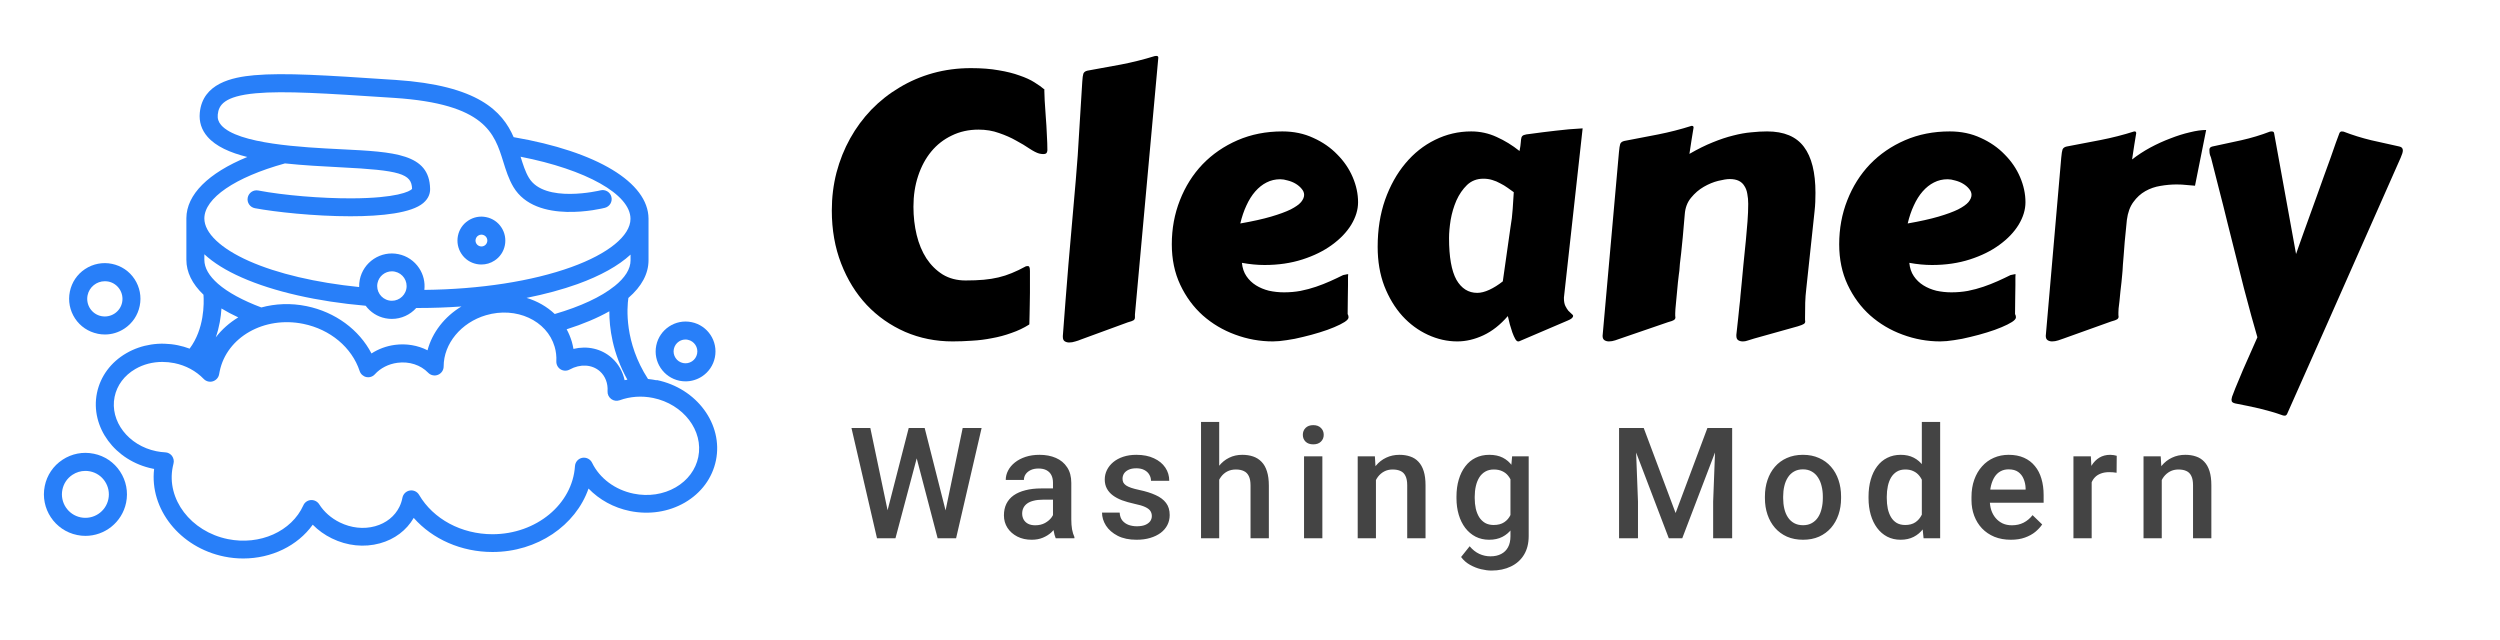
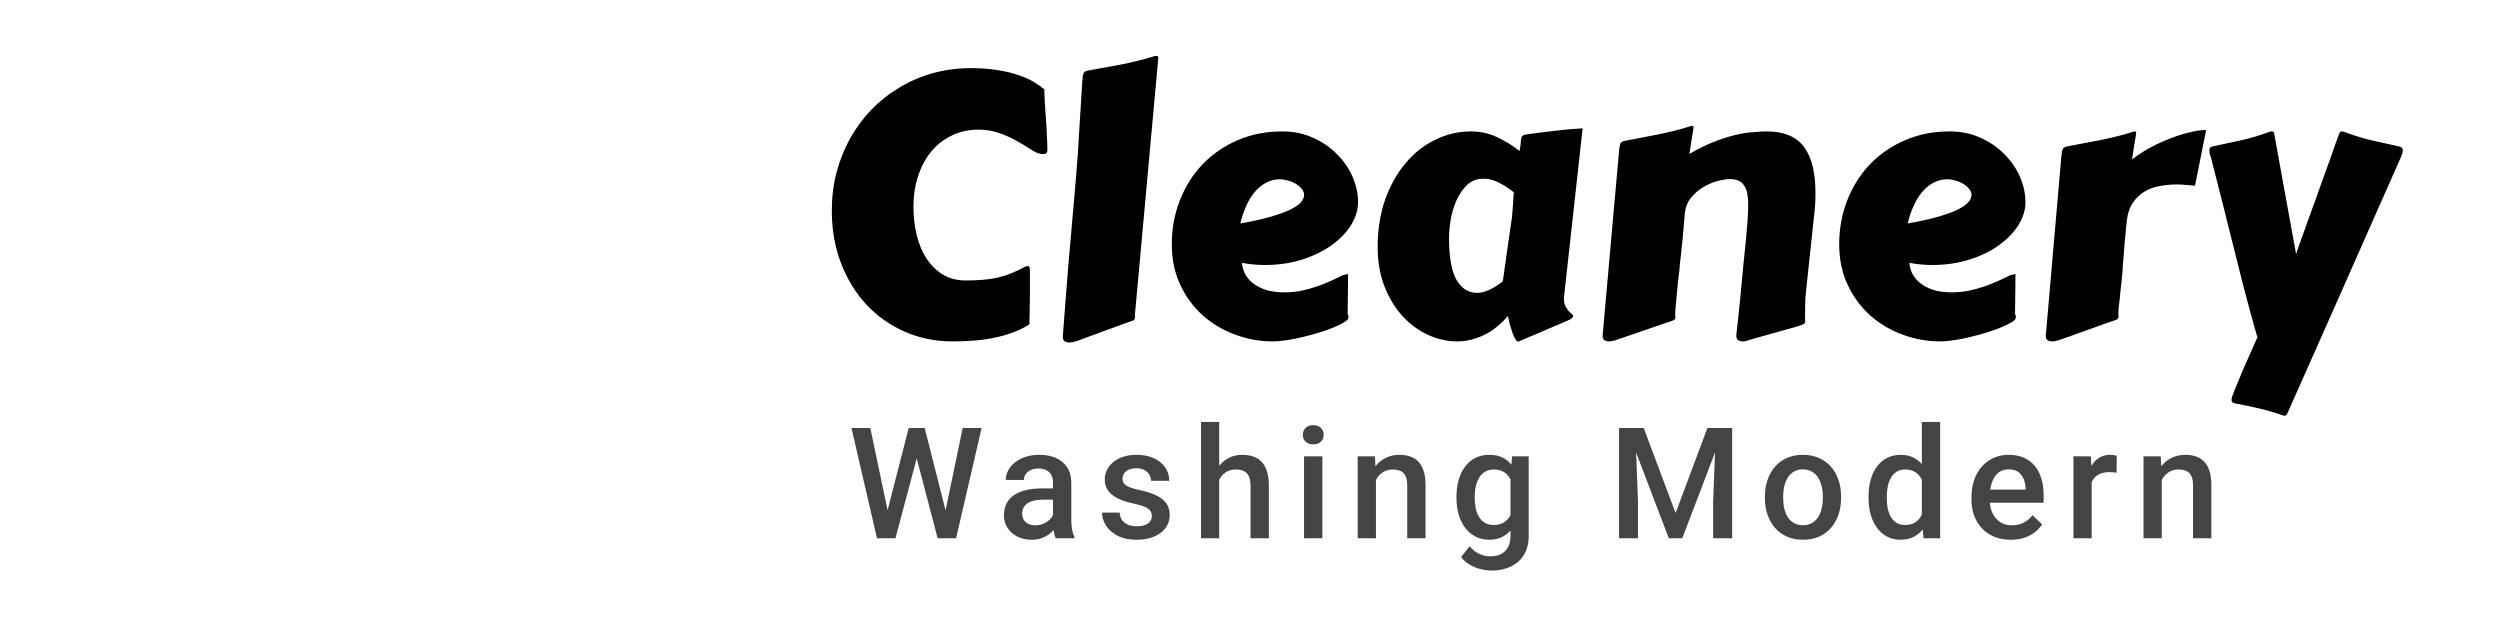
<svg xmlns="http://www.w3.org/2000/svg" width="258" height="66" viewBox="0 0 258 66" fill="none">
  <g clip-path="url(#clip0_36_653)">
    <path d="M91.513 52.991L93.779 44.171H94.966L94.833 46.444L92.412 55.546H91.177L91.513 52.991ZM89.818 44.171L91.654 52.921L91.818 55.546H90.505L87.872 44.171H89.818ZM97.537 52.898L99.349 44.171H101.302L98.669 55.546H97.357L97.537 52.898ZM95.427 44.171L97.669 53.015L97.997 55.546H96.763L94.38 46.444L94.255 44.171H95.427ZM108.668 53.851V49.819C108.668 49.517 108.613 49.257 108.504 49.038C108.394 48.819 108.228 48.65 108.004 48.53C107.785 48.41 107.509 48.351 107.176 48.351C106.868 48.351 106.603 48.403 106.379 48.507C106.155 48.611 105.98 48.752 105.855 48.929C105.73 49.106 105.668 49.306 105.668 49.53H103.793C103.793 49.197 103.873 48.874 104.035 48.562C104.196 48.249 104.431 47.97 104.738 47.726C105.045 47.481 105.413 47.288 105.84 47.148C106.267 47.007 106.746 46.937 107.277 46.937C107.913 46.937 108.475 47.043 108.965 47.257C109.459 47.47 109.847 47.793 110.129 48.226C110.415 48.653 110.558 49.189 110.558 49.835V53.593C110.558 53.978 110.584 54.325 110.636 54.632C110.694 54.934 110.775 55.197 110.879 55.421V55.546H108.949C108.86 55.343 108.79 55.085 108.738 54.773C108.691 54.455 108.668 54.148 108.668 53.851ZM108.941 50.405L108.957 51.569H107.605C107.256 51.569 106.949 51.603 106.683 51.671C106.418 51.733 106.196 51.827 106.019 51.952C105.842 52.077 105.709 52.228 105.621 52.405C105.532 52.582 105.488 52.783 105.488 53.007C105.488 53.231 105.54 53.437 105.644 53.624C105.748 53.806 105.9 53.95 106.097 54.054C106.301 54.158 106.545 54.21 106.832 54.21C107.217 54.21 107.553 54.132 107.84 53.976C108.131 53.814 108.36 53.619 108.527 53.39C108.694 53.155 108.782 52.934 108.793 52.726L109.402 53.562C109.34 53.775 109.233 54.004 109.082 54.249C108.931 54.494 108.733 54.728 108.488 54.952C108.248 55.171 107.959 55.351 107.621 55.491C107.288 55.632 106.902 55.702 106.465 55.702C105.913 55.702 105.42 55.593 104.988 55.374C104.556 55.15 104.217 54.851 103.972 54.476C103.728 54.095 103.605 53.666 103.605 53.187C103.605 52.739 103.689 52.343 103.855 51.999C104.027 51.65 104.277 51.358 104.605 51.124C104.939 50.89 105.345 50.713 105.824 50.593C106.303 50.468 106.85 50.405 107.465 50.405H108.941ZM118.869 53.257C118.869 53.069 118.822 52.9 118.729 52.749C118.635 52.593 118.455 52.452 118.19 52.327C117.929 52.202 117.544 52.088 117.033 51.983C116.585 51.884 116.174 51.767 115.799 51.632C115.429 51.491 115.111 51.322 114.846 51.124C114.58 50.926 114.375 50.692 114.229 50.421C114.083 50.15 114.01 49.838 114.01 49.483C114.01 49.14 114.085 48.814 114.236 48.507C114.388 48.2 114.604 47.929 114.885 47.694C115.166 47.46 115.507 47.275 115.908 47.14C116.315 47.004 116.768 46.937 117.268 46.937C117.976 46.937 118.583 47.056 119.088 47.296C119.598 47.53 119.989 47.851 120.26 48.257C120.531 48.658 120.666 49.111 120.666 49.616H118.783C118.783 49.392 118.726 49.184 118.611 48.991C118.502 48.793 118.335 48.634 118.111 48.515C117.888 48.39 117.606 48.327 117.268 48.327C116.945 48.327 116.677 48.379 116.463 48.483C116.255 48.582 116.098 48.713 115.994 48.874C115.895 49.035 115.846 49.213 115.846 49.405C115.846 49.546 115.872 49.673 115.924 49.788C115.981 49.898 116.075 49.999 116.205 50.093C116.335 50.181 116.513 50.265 116.736 50.343C116.966 50.421 117.252 50.496 117.596 50.569C118.242 50.705 118.796 50.879 119.26 51.093C119.729 51.301 120.088 51.572 120.338 51.905C120.588 52.233 120.713 52.65 120.713 53.155C120.713 53.53 120.632 53.874 120.471 54.187C120.315 54.494 120.085 54.762 119.783 54.991C119.481 55.215 119.119 55.39 118.697 55.515C118.281 55.64 117.812 55.702 117.291 55.702C116.526 55.702 115.877 55.567 115.346 55.296C114.815 55.02 114.411 54.668 114.135 54.241C113.864 53.809 113.729 53.361 113.729 52.898H115.549C115.57 53.246 115.666 53.525 115.838 53.733C116.015 53.937 116.234 54.085 116.494 54.179C116.76 54.267 117.033 54.312 117.315 54.312C117.653 54.312 117.937 54.267 118.166 54.179C118.395 54.085 118.57 53.96 118.69 53.804C118.809 53.642 118.869 53.46 118.869 53.257ZM125.821 43.546V55.546H123.946V43.546H125.821ZM125.493 51.007L124.883 50.999C124.889 50.416 124.969 49.877 125.126 49.382C125.287 48.887 125.511 48.457 125.797 48.093C126.089 47.723 126.438 47.439 126.844 47.241C127.251 47.038 127.701 46.937 128.196 46.937C128.613 46.937 128.988 46.994 129.321 47.108C129.659 47.223 129.951 47.408 130.196 47.663C130.441 47.913 130.626 48.241 130.751 48.648C130.881 49.048 130.946 49.538 130.946 50.116V55.546H129.055V50.101C129.055 49.694 128.995 49.371 128.876 49.132C128.761 48.892 128.592 48.72 128.368 48.616C128.144 48.507 127.87 48.452 127.547 48.452C127.209 48.452 126.909 48.52 126.649 48.655C126.394 48.791 126.18 48.976 126.008 49.21C125.836 49.444 125.706 49.715 125.618 50.023C125.534 50.33 125.493 50.658 125.493 51.007ZM136.468 47.093V55.546H134.577V47.093H136.468ZM134.452 44.874C134.452 44.588 134.546 44.351 134.733 44.163C134.926 43.97 135.192 43.874 135.53 43.874C135.864 43.874 136.127 43.97 136.319 44.163C136.512 44.351 136.608 44.588 136.608 44.874C136.608 45.155 136.512 45.39 136.319 45.577C136.127 45.765 135.864 45.858 135.53 45.858C135.192 45.858 134.926 45.765 134.733 45.577C134.546 45.39 134.452 45.155 134.452 44.874ZM141.997 48.898V55.546H140.115V47.093H141.888L141.997 48.898ZM141.661 51.007L141.052 50.999C141.057 50.4 141.141 49.851 141.302 49.351C141.469 48.851 141.698 48.421 141.99 48.062C142.286 47.702 142.641 47.426 143.052 47.233C143.464 47.035 143.922 46.937 144.427 46.937C144.833 46.937 145.201 46.994 145.529 47.108C145.862 47.218 146.146 47.398 146.38 47.648C146.62 47.898 146.802 48.223 146.927 48.624C147.052 49.02 147.115 49.507 147.115 50.085V55.546H145.224V50.077C145.224 49.671 145.164 49.351 145.044 49.116C144.93 48.877 144.76 48.707 144.536 48.608C144.318 48.504 144.044 48.452 143.716 48.452C143.393 48.452 143.104 48.52 142.849 48.655C142.594 48.791 142.378 48.976 142.201 49.21C142.029 49.444 141.896 49.715 141.802 50.023C141.708 50.33 141.661 50.658 141.661 51.007ZM156.051 47.093H157.761V55.312C157.761 56.072 157.6 56.718 157.277 57.249C156.954 57.78 156.504 58.184 155.926 58.46C155.347 58.741 154.678 58.882 153.918 58.882C153.595 58.882 153.235 58.835 152.84 58.741C152.449 58.648 152.069 58.496 151.699 58.288C151.334 58.085 151.03 57.817 150.785 57.483L151.668 56.374C151.97 56.733 152.303 56.996 152.668 57.163C153.032 57.33 153.415 57.413 153.816 57.413C154.248 57.413 154.616 57.332 154.918 57.171C155.225 57.015 155.462 56.783 155.629 56.476C155.795 56.168 155.879 55.793 155.879 55.351V49.007L156.051 47.093ZM150.308 51.413V51.249C150.308 50.608 150.386 50.025 150.543 49.499C150.699 48.968 150.923 48.512 151.215 48.132C151.506 47.746 151.86 47.452 152.277 47.249C152.694 47.041 153.165 46.937 153.691 46.937C154.238 46.937 154.704 47.035 155.09 47.233C155.48 47.431 155.806 47.715 156.066 48.085C156.327 48.45 156.53 48.887 156.676 49.398C156.827 49.903 156.939 50.465 157.011 51.085V51.608C156.944 52.213 156.829 52.765 156.668 53.265C156.506 53.765 156.293 54.197 156.027 54.562C155.761 54.926 155.433 55.207 155.043 55.405C154.657 55.603 154.202 55.702 153.676 55.702C153.16 55.702 152.694 55.595 152.277 55.382C151.866 55.168 151.511 54.869 151.215 54.483C150.923 54.098 150.699 53.645 150.543 53.124C150.386 52.598 150.308 52.028 150.308 51.413ZM152.191 51.249V51.413C152.191 51.798 152.228 52.158 152.301 52.491C152.379 52.825 152.496 53.119 152.652 53.374C152.814 53.624 153.017 53.822 153.261 53.968C153.511 54.108 153.806 54.179 154.144 54.179C154.587 54.179 154.949 54.085 155.23 53.898C155.517 53.71 155.735 53.457 155.886 53.14C156.043 52.817 156.152 52.457 156.215 52.062V50.648C156.183 50.34 156.118 50.054 156.019 49.788C155.926 49.523 155.798 49.291 155.636 49.093C155.475 48.89 155.272 48.733 155.027 48.624C154.782 48.509 154.493 48.452 154.16 48.452C153.821 48.452 153.527 48.525 153.277 48.671C153.027 48.817 152.821 49.017 152.66 49.273C152.504 49.528 152.386 49.825 152.308 50.163C152.23 50.502 152.191 50.864 152.191 51.249ZM167.883 44.171H169.633L172.922 52.944L176.204 44.171H177.954L173.61 55.546H172.219L167.883 44.171ZM167.087 44.171H168.751L169.04 51.765V55.546H167.087V44.171ZM177.087 44.171H178.758V55.546H176.797V51.765L177.087 44.171ZM182.14 51.413V51.233C182.14 50.624 182.228 50.059 182.405 49.538C182.582 49.012 182.838 48.556 183.171 48.171C183.509 47.78 183.921 47.478 184.405 47.265C184.895 47.046 185.447 46.937 186.062 46.937C186.681 46.937 187.233 47.046 187.718 47.265C188.207 47.478 188.621 47.78 188.96 48.171C189.298 48.556 189.556 49.012 189.733 49.538C189.91 50.059 189.999 50.624 189.999 51.233V51.413C189.999 52.023 189.91 52.588 189.733 53.108C189.556 53.629 189.298 54.085 188.96 54.476C188.621 54.861 188.21 55.163 187.726 55.382C187.241 55.595 186.692 55.702 186.077 55.702C185.457 55.702 184.903 55.595 184.413 55.382C183.929 55.163 183.517 54.861 183.179 54.476C182.84 54.085 182.582 53.629 182.405 53.108C182.228 52.588 182.14 52.023 182.14 51.413ZM184.022 51.233V51.413C184.022 51.793 184.062 52.153 184.14 52.491C184.218 52.83 184.34 53.127 184.507 53.382C184.673 53.637 184.887 53.838 185.147 53.983C185.408 54.129 185.718 54.202 186.077 54.202C186.426 54.202 186.728 54.129 186.983 53.983C187.244 53.838 187.457 53.637 187.624 53.382C187.791 53.127 187.913 52.83 187.991 52.491C188.075 52.153 188.116 51.793 188.116 51.413V51.233C188.116 50.858 188.075 50.504 187.991 50.171C187.913 49.832 187.788 49.533 187.616 49.273C187.45 49.012 187.236 48.809 186.976 48.663C186.72 48.512 186.416 48.437 186.062 48.437C185.707 48.437 185.4 48.512 185.14 48.663C184.884 48.809 184.673 49.012 184.507 49.273C184.34 49.533 184.218 49.832 184.14 50.171C184.062 50.504 184.022 50.858 184.022 51.233ZM198.333 53.796V43.546H200.224V55.546H198.513L198.333 53.796ZM192.833 51.413V51.249C192.833 50.608 192.909 50.025 193.06 49.499C193.211 48.968 193.43 48.512 193.716 48.132C194.003 47.746 194.352 47.452 194.763 47.249C195.175 47.041 195.638 46.937 196.154 46.937C196.664 46.937 197.112 47.035 197.497 47.233C197.883 47.431 198.211 47.715 198.482 48.085C198.753 48.45 198.969 48.887 199.13 49.398C199.292 49.903 199.406 50.465 199.474 51.085V51.608C199.406 52.213 199.292 52.765 199.13 53.265C198.969 53.765 198.753 54.197 198.482 54.562C198.211 54.926 197.88 55.207 197.49 55.405C197.104 55.603 196.654 55.702 196.138 55.702C195.628 55.702 195.167 55.595 194.755 55.382C194.349 55.168 194.003 54.869 193.716 54.483C193.43 54.098 193.211 53.645 193.06 53.124C192.909 52.598 192.833 52.028 192.833 51.413ZM194.716 51.249V51.413C194.716 51.798 194.75 52.158 194.818 52.491C194.891 52.825 195.003 53.119 195.154 53.374C195.305 53.624 195.5 53.822 195.74 53.968C195.984 54.108 196.276 54.179 196.615 54.179C197.042 54.179 197.393 54.085 197.669 53.898C197.945 53.71 198.161 53.457 198.318 53.14C198.479 52.817 198.589 52.457 198.646 52.062V50.648C198.615 50.34 198.55 50.054 198.451 49.788C198.357 49.523 198.229 49.291 198.068 49.093C197.906 48.89 197.706 48.733 197.466 48.624C197.232 48.509 196.953 48.452 196.63 48.452C196.286 48.452 195.995 48.525 195.755 48.671C195.516 48.817 195.318 49.017 195.161 49.273C195.01 49.528 194.898 49.825 194.826 50.163C194.753 50.502 194.716 50.864 194.716 51.249ZM207.519 55.702C206.894 55.702 206.329 55.601 205.824 55.398C205.324 55.189 204.897 54.9 204.543 54.53C204.194 54.16 203.926 53.726 203.738 53.226C203.551 52.726 203.457 52.187 203.457 51.608V51.296C203.457 50.634 203.553 50.035 203.746 49.499C203.939 48.963 204.207 48.504 204.551 48.124C204.894 47.739 205.301 47.444 205.769 47.241C206.238 47.038 206.746 46.937 207.293 46.937C207.897 46.937 208.426 47.038 208.879 47.241C209.332 47.444 209.707 47.731 210.004 48.101C210.306 48.465 210.53 48.9 210.676 49.405C210.827 49.91 210.902 50.468 210.902 51.077V51.882H204.371V50.53H209.043V50.382C209.032 50.043 208.965 49.726 208.84 49.429C208.72 49.132 208.535 48.892 208.285 48.71C208.035 48.528 207.702 48.437 207.285 48.437C206.972 48.437 206.694 48.504 206.449 48.64C206.209 48.77 206.009 48.96 205.847 49.21C205.686 49.46 205.561 49.762 205.472 50.116C205.389 50.465 205.347 50.858 205.347 51.296V51.608C205.347 51.978 205.397 52.322 205.496 52.64C205.6 52.952 205.751 53.226 205.949 53.46C206.147 53.694 206.386 53.879 206.668 54.015C206.949 54.145 207.269 54.21 207.629 54.21C208.082 54.21 208.485 54.119 208.84 53.937C209.194 53.754 209.501 53.496 209.761 53.163L210.754 54.124C210.571 54.39 210.334 54.645 210.043 54.89C209.751 55.129 209.394 55.325 208.972 55.476C208.556 55.627 208.071 55.702 207.519 55.702ZM215.861 48.702V55.546H213.979V47.093H215.776L215.861 48.702ZM218.447 47.038L218.432 48.788C218.317 48.767 218.192 48.752 218.057 48.741C217.927 48.731 217.796 48.726 217.666 48.726C217.343 48.726 217.059 48.773 216.815 48.866C216.57 48.955 216.364 49.085 216.197 49.257C216.036 49.423 215.911 49.627 215.822 49.866C215.734 50.106 215.682 50.374 215.666 50.671L215.236 50.702C215.236 50.171 215.289 49.679 215.393 49.226C215.497 48.773 215.653 48.374 215.861 48.03C216.075 47.687 216.341 47.418 216.658 47.226C216.981 47.033 217.354 46.937 217.776 46.937C217.89 46.937 218.013 46.947 218.143 46.968C218.278 46.989 218.38 47.012 218.447 47.038ZM223.094 48.898V55.546H221.212V47.093H222.985L223.094 48.898ZM222.758 51.007L222.149 50.999C222.154 50.4 222.238 49.851 222.399 49.351C222.566 48.851 222.795 48.421 223.087 48.062C223.383 47.702 223.738 47.426 224.149 47.233C224.56 47.035 225.019 46.937 225.524 46.937C225.93 46.937 226.297 46.994 226.626 47.108C226.959 47.218 227.243 47.398 227.477 47.648C227.717 47.898 227.899 48.223 228.024 48.624C228.149 49.02 228.212 49.507 228.212 50.085V55.546H226.321V50.077C226.321 49.671 226.261 49.351 226.141 49.116C226.027 48.877 225.857 48.707 225.633 48.608C225.415 48.504 225.141 48.452 224.813 48.452C224.49 48.452 224.201 48.52 223.946 48.655C223.691 48.791 223.475 48.976 223.297 49.21C223.126 49.444 222.993 49.715 222.899 50.023C222.805 50.33 222.758 50.658 222.758 51.007Z" fill="#444444" />
    <path d="M85.843 21.726C85.843 20.365 86.004 19.06 86.326 17.811C86.659 16.549 87.13 15.374 87.736 14.286C88.342 13.197 89.072 12.207 89.925 11.317C90.791 10.426 91.756 9.666 92.82 9.035C93.883 8.391 95.034 7.897 96.271 7.55C97.52 7.204 98.831 7.031 100.204 7.031C101.293 7.031 102.245 7.105 103.062 7.253C103.891 7.389 104.608 7.569 105.214 7.792C105.833 8.002 106.346 8.237 106.754 8.497C107.175 8.756 107.521 9.004 107.793 9.239C107.781 9.239 107.775 9.282 107.775 9.369C107.775 9.554 107.787 9.894 107.812 10.389C107.849 10.884 107.886 11.434 107.923 12.04C107.973 12.647 108.01 13.265 108.035 13.896C108.072 14.514 108.09 15.053 108.09 15.51C108.09 15.585 108.065 15.671 108.016 15.77C107.967 15.857 107.843 15.9 107.645 15.9C107.534 15.9 107.398 15.881 107.237 15.844C106.977 15.77 106.649 15.603 106.253 15.343C105.857 15.071 105.394 14.793 104.862 14.508C104.342 14.211 103.755 13.952 103.099 13.729C102.456 13.494 101.751 13.377 100.984 13.377C99.969 13.377 99.048 13.581 98.219 13.989C97.39 14.385 96.685 14.935 96.104 15.64C95.522 16.345 95.071 17.186 94.749 18.164C94.428 19.128 94.267 20.186 94.267 21.336C94.267 22.351 94.378 23.322 94.601 24.25C94.824 25.165 95.158 25.969 95.603 26.662C96.061 27.354 96.623 27.911 97.291 28.331C97.972 28.74 98.757 28.944 99.648 28.944C100.353 28.944 100.978 28.919 101.522 28.87C102.066 28.82 102.573 28.74 103.043 28.628C103.513 28.517 103.971 28.369 104.416 28.183C104.874 27.998 105.363 27.762 105.882 27.478C105.907 27.466 105.969 27.459 106.068 27.459C106.154 27.459 106.21 27.497 106.235 27.571C106.272 27.633 106.29 27.769 106.29 27.979V30.206C106.29 30.614 106.284 31.016 106.272 31.412C106.272 31.795 106.266 32.141 106.253 32.451C106.253 32.76 106.247 33.014 106.235 33.211C106.235 33.397 106.229 33.49 106.216 33.49C105.647 33.849 105.035 34.139 104.379 34.362C103.736 34.597 103.068 34.776 102.375 34.9C101.695 35.036 101.009 35.123 100.316 35.16C99.623 35.209 98.955 35.234 98.312 35.234C96.568 35.234 94.935 34.906 93.413 34.251C91.892 33.583 90.568 32.655 89.443 31.467C88.329 30.28 87.451 28.857 86.808 27.2C86.165 25.542 85.843 23.718 85.843 21.726ZM111.022 18.572C111.17 16.877 111.288 15.201 111.374 13.543C111.473 11.886 111.578 10.185 111.69 8.441C111.715 8.033 111.752 7.754 111.801 7.606C111.863 7.445 112.005 7.34 112.228 7.291C113.378 7.08 114.529 6.87 115.679 6.66C116.842 6.437 118.005 6.146 119.167 5.788C119.204 5.775 119.26 5.769 119.334 5.769C119.47 5.769 119.538 5.831 119.538 5.955L117.126 32.451V32.766C117.126 32.877 117.083 32.97 116.996 33.044C116.91 33.106 116.706 33.181 116.384 33.267L111.523 35.048C111.387 35.11 111.207 35.172 110.985 35.234C110.762 35.308 110.546 35.345 110.335 35.345C110.162 35.345 110.008 35.302 109.871 35.215C109.748 35.129 109.686 34.98 109.686 34.77V34.659C109.785 33.409 109.878 32.191 109.964 31.003C110.063 29.803 110.162 28.567 110.261 27.293C110.372 26.018 110.49 24.67 110.614 23.248C110.737 21.825 110.873 20.266 111.022 18.572ZM132.341 13.562C133.516 13.562 134.58 13.785 135.533 14.23C136.497 14.663 137.32 15.232 138 15.937C138.693 16.63 139.225 17.409 139.596 18.275C139.967 19.141 140.153 20.007 140.153 20.873C140.153 21.64 139.918 22.413 139.448 23.192C138.978 23.959 138.316 24.651 137.462 25.27C136.621 25.889 135.607 26.39 134.419 26.773C133.232 27.156 131.927 27.348 130.504 27.348C129.762 27.348 128.983 27.274 128.166 27.125C128.216 27.657 128.37 28.115 128.63 28.498C128.89 28.882 129.218 29.197 129.614 29.445C130.009 29.692 130.455 29.878 130.95 30.002C131.457 30.113 131.976 30.169 132.508 30.169C133.102 30.169 133.671 30.119 134.215 30.02C134.772 29.909 135.304 29.766 135.811 29.593C136.318 29.42 136.807 29.228 137.277 29.018C137.747 28.808 138.192 28.598 138.613 28.387C138.724 28.363 138.817 28.344 138.891 28.331C138.978 28.307 139.058 28.294 139.132 28.294C139.132 28.294 139.126 28.393 139.114 28.591C139.114 28.789 139.114 29.067 139.114 29.426C139.114 29.785 139.107 30.218 139.095 30.725C139.095 31.232 139.089 31.795 139.077 32.414C139.114 32.475 139.138 32.537 139.151 32.599C139.163 32.661 139.169 32.71 139.169 32.748C139.169 32.896 139.033 33.057 138.761 33.23C138.489 33.403 138.13 33.583 137.685 33.768C137.252 33.954 136.751 34.133 136.182 34.306C135.625 34.479 135.056 34.634 134.475 34.77C133.894 34.919 133.331 35.03 132.786 35.104C132.242 35.191 131.766 35.234 131.358 35.234C130.022 35.234 128.723 34.999 127.461 34.529C126.212 34.071 125.099 33.409 124.121 32.544C123.157 31.678 122.384 30.626 121.802 29.389C121.221 28.152 120.93 26.761 120.93 25.214C120.93 23.594 121.208 22.079 121.765 20.669C122.322 19.246 123.101 18.009 124.103 16.957C125.117 15.906 126.323 15.077 127.721 14.471C129.119 13.865 130.659 13.562 132.341 13.562ZM132.119 18.498C131.611 18.498 131.141 18.609 130.708 18.831C130.288 19.042 129.898 19.351 129.539 19.759C129.193 20.155 128.89 20.637 128.63 21.206C128.37 21.763 128.16 22.382 127.999 23.062C129.273 22.839 130.331 22.604 131.172 22.357C132.013 22.11 132.688 21.862 133.195 21.615C133.702 21.355 134.061 21.101 134.271 20.854C134.481 20.594 134.586 20.347 134.586 20.112C134.586 19.889 134.5 19.679 134.327 19.481C134.166 19.283 133.962 19.11 133.714 18.961C133.467 18.813 133.195 18.702 132.898 18.627C132.613 18.541 132.354 18.498 132.119 18.498ZM161.416 30.54C161.404 30.589 161.398 30.639 161.398 30.688C161.398 30.725 161.398 30.762 161.398 30.799C161.398 31.109 161.447 31.368 161.546 31.579C161.645 31.776 161.75 31.944 161.862 32.08C161.985 32.203 162.097 32.308 162.196 32.395C162.295 32.469 162.344 32.537 162.344 32.599C162.344 32.772 162.159 32.933 161.787 33.081L156.796 35.215C156.784 35.228 156.741 35.234 156.666 35.234C156.567 35.234 156.468 35.147 156.37 34.974C156.271 34.801 156.172 34.578 156.073 34.306C155.986 34.046 155.899 33.768 155.813 33.471C155.739 33.162 155.671 32.877 155.609 32.618C154.829 33.521 153.988 34.182 153.085 34.603C152.182 35.024 151.286 35.234 150.395 35.234C149.356 35.234 148.342 35.005 147.352 34.547C146.362 34.09 145.484 33.44 144.717 32.599C143.95 31.746 143.332 30.719 142.862 29.519C142.404 28.319 142.175 26.971 142.175 25.474C142.175 23.705 142.429 22.091 142.936 20.631C143.455 19.172 144.154 17.916 145.033 16.865C145.911 15.813 146.931 15.003 148.094 14.434C149.269 13.853 150.512 13.562 151.824 13.562C152.751 13.562 153.63 13.754 154.458 14.137C155.287 14.508 156.073 14.991 156.815 15.585C156.889 15.213 156.932 14.916 156.945 14.694C156.957 14.471 156.982 14.298 157.019 14.174C157.068 14.051 157.155 13.97 157.279 13.933C157.402 13.884 157.606 13.847 157.891 13.822C158.782 13.698 159.666 13.587 160.544 13.488C161.435 13.377 162.363 13.296 163.328 13.247L161.416 30.54ZM155.869 23.544C155.992 22.839 156.073 22.178 156.11 21.559C156.159 20.928 156.196 20.353 156.221 19.834C156.023 19.685 155.807 19.53 155.572 19.37C155.349 19.209 155.102 19.06 154.829 18.924C154.57 18.776 154.291 18.658 153.995 18.572C153.71 18.485 153.407 18.442 153.085 18.442C152.417 18.442 151.855 18.658 151.397 19.091C150.952 19.524 150.587 20.056 150.302 20.687C150.03 21.318 149.832 21.986 149.708 22.691C149.597 23.396 149.541 24.021 149.541 24.565C149.541 26.519 149.795 27.954 150.302 28.87C150.822 29.773 151.539 30.224 152.454 30.224C152.826 30.224 153.24 30.119 153.698 29.909C154.155 29.698 154.619 29.408 155.089 29.037L155.869 23.544ZM181.029 34.937C180.893 34.974 180.713 35.03 180.491 35.104C180.268 35.191 180.051 35.234 179.841 35.234C179.668 35.234 179.513 35.191 179.377 35.104C179.254 35.017 179.192 34.869 179.192 34.659V34.547C179.266 33.879 179.328 33.317 179.377 32.859C179.427 32.389 179.47 31.968 179.507 31.597C179.557 31.214 179.594 30.836 179.619 30.465C179.656 30.082 179.699 29.643 179.748 29.148C179.798 28.641 179.854 28.047 179.915 27.367C179.99 26.674 180.076 25.814 180.175 24.788C180.237 24.157 180.293 23.514 180.342 22.858C180.392 22.202 180.416 21.596 180.416 21.04C180.416 20.669 180.385 20.328 180.324 20.019C180.274 19.697 180.175 19.425 180.027 19.203C179.891 18.968 179.699 18.788 179.452 18.665C179.204 18.541 178.889 18.479 178.505 18.479C178.221 18.479 177.825 18.541 177.318 18.665C176.823 18.788 176.328 18.992 175.833 19.277C175.339 19.561 174.899 19.939 174.516 20.409C174.133 20.866 173.916 21.435 173.867 22.116C173.792 23.031 173.724 23.817 173.662 24.472C173.601 25.115 173.545 25.666 173.495 26.123C173.446 26.569 173.403 26.934 173.366 27.218C173.341 27.503 173.322 27.744 173.31 27.942C173.298 27.991 173.279 28.127 173.254 28.35C173.23 28.573 173.199 28.839 173.161 29.148C173.137 29.457 173.106 29.785 173.069 30.131C173.044 30.478 173.013 30.805 172.976 31.115C172.951 31.424 172.926 31.69 172.902 31.913C172.889 32.135 172.883 32.271 172.883 32.321C172.883 32.42 172.883 32.506 172.883 32.581C172.896 32.642 172.902 32.704 172.902 32.766C172.902 32.865 172.852 32.952 172.753 33.026C172.667 33.088 172.463 33.162 172.141 33.248L167.224 34.937C167.088 34.986 166.909 35.048 166.686 35.123C166.463 35.197 166.247 35.234 166.036 35.234C165.863 35.234 165.709 35.191 165.573 35.104C165.449 35.017 165.387 34.869 165.387 34.659L167.076 15.696C167.113 15.288 167.156 15.009 167.205 14.861C167.267 14.7 167.41 14.595 167.632 14.545C168.758 14.323 169.914 14.1 171.102 13.877C172.289 13.642 173.446 13.345 174.572 12.987C174.671 12.987 174.726 13.005 174.739 13.043C174.763 13.067 174.776 13.111 174.776 13.172C174.776 13.197 174.77 13.234 174.757 13.284C174.757 13.333 174.739 13.444 174.702 13.618C174.677 13.791 174.634 14.057 174.572 14.415C174.522 14.762 174.448 15.251 174.349 15.881C175.203 15.387 176 14.991 176.743 14.694C177.497 14.385 178.202 14.15 178.858 13.989C179.526 13.816 180.15 13.704 180.732 13.655C181.313 13.593 181.857 13.562 182.365 13.562C184.109 13.562 185.377 14.094 186.168 15.158C186.96 16.209 187.356 17.793 187.356 19.908C187.356 20.205 187.35 20.514 187.337 20.835C187.325 21.145 187.3 21.466 187.263 21.8L186.41 29.779C186.348 30.298 186.311 30.781 186.298 31.226C186.286 31.659 186.28 32.166 186.28 32.748C186.28 32.846 186.28 32.933 186.28 33.007C186.292 33.069 186.298 33.125 186.298 33.174C186.298 33.286 186.249 33.372 186.15 33.434C186.063 33.496 185.859 33.576 185.537 33.675L181.029 34.937ZM201.216 13.562C202.391 13.562 203.455 13.785 204.408 14.23C205.372 14.663 206.195 15.232 206.875 15.937C207.568 16.63 208.1 17.409 208.471 18.275C208.842 19.141 209.028 20.007 209.028 20.873C209.028 21.64 208.793 22.413 208.323 23.192C207.853 23.959 207.191 24.651 206.337 25.27C205.496 25.889 204.482 26.39 203.294 26.773C202.107 27.156 200.802 27.348 199.379 27.348C198.637 27.348 197.858 27.274 197.041 27.125C197.091 27.657 197.245 28.115 197.505 28.498C197.765 28.882 198.093 29.197 198.489 29.445C198.884 29.692 199.33 29.878 199.825 30.002C200.332 30.113 200.851 30.169 201.383 30.169C201.977 30.169 202.546 30.119 203.09 30.02C203.647 29.909 204.179 29.766 204.686 29.593C205.193 29.42 205.682 29.228 206.152 29.018C206.622 28.808 207.067 28.598 207.488 28.387C207.599 28.363 207.692 28.344 207.766 28.331C207.853 28.307 207.933 28.294 208.007 28.294C208.007 28.294 208.001 28.393 207.989 28.591C207.989 28.789 207.989 29.067 207.989 29.426C207.989 29.785 207.982 30.218 207.97 30.725C207.97 31.232 207.964 31.795 207.952 32.414C207.989 32.475 208.013 32.537 208.026 32.599C208.038 32.661 208.044 32.71 208.044 32.748C208.044 32.896 207.908 33.057 207.636 33.23C207.364 33.403 207.005 33.583 206.56 33.768C206.127 33.954 205.626 34.133 205.057 34.306C204.5 34.479 203.931 34.634 203.35 34.77C202.769 34.919 202.206 35.03 201.661 35.104C201.117 35.191 200.641 35.234 200.233 35.234C198.897 35.234 197.598 34.999 196.336 34.529C195.087 34.071 193.974 33.409 192.996 32.544C192.032 31.678 191.259 30.626 190.677 29.389C190.096 28.152 189.805 26.761 189.805 25.214C189.805 23.594 190.083 22.079 190.64 20.669C191.197 19.246 191.976 18.009 192.978 16.957C193.992 15.906 195.198 15.077 196.596 14.471C197.994 13.865 199.534 13.562 201.216 13.562ZM200.994 18.498C200.486 18.498 200.016 18.609 199.583 18.831C199.163 19.042 198.773 19.351 198.414 19.759C198.068 20.155 197.765 20.637 197.505 21.206C197.245 21.763 197.035 22.382 196.874 23.062C198.148 22.839 199.206 22.604 200.047 22.357C200.888 22.11 201.563 21.862 202.07 21.615C202.577 21.355 202.936 21.101 203.146 20.854C203.356 20.594 203.461 20.347 203.461 20.112C203.461 19.889 203.375 19.679 203.202 19.481C203.041 19.283 202.837 19.11 202.589 18.961C202.342 18.813 202.07 18.702 201.773 18.627C201.488 18.541 201.229 18.498 200.994 18.498ZM226.525 19.166C226.265 19.141 225.974 19.116 225.653 19.091C225.331 19.054 224.991 19.036 224.632 19.036C224.088 19.036 223.531 19.085 222.962 19.184C222.406 19.271 221.886 19.45 221.404 19.722C220.921 19.994 220.507 20.372 220.161 20.854C219.814 21.324 219.592 21.936 219.493 22.691C219.406 23.606 219.332 24.361 219.27 24.955C219.22 25.536 219.183 26.018 219.159 26.402C219.134 26.773 219.109 27.076 219.084 27.311C219.072 27.534 219.06 27.744 219.047 27.942C219.047 27.991 219.035 28.127 219.01 28.35C218.998 28.573 218.973 28.832 218.936 29.129C218.899 29.426 218.862 29.748 218.825 30.094C218.8 30.441 218.769 30.762 218.732 31.059C218.695 31.356 218.664 31.616 218.639 31.838C218.627 32.061 218.62 32.197 218.62 32.247C218.62 32.346 218.62 32.432 218.62 32.506C218.633 32.568 218.639 32.63 218.639 32.692C218.639 32.791 218.59 32.877 218.491 32.952C218.404 33.014 218.2 33.088 217.878 33.174L212.961 34.937C212.825 34.986 212.646 35.048 212.423 35.123C212.201 35.197 211.984 35.234 211.774 35.234C211.601 35.234 211.446 35.191 211.31 35.104C211.186 35.017 211.124 34.869 211.124 34.659L212.72 16.271C212.757 15.863 212.8 15.585 212.85 15.436C212.912 15.275 213.054 15.17 213.277 15.121C214.402 14.898 215.565 14.675 216.765 14.453C217.965 14.218 219.128 13.921 220.253 13.562C220.352 13.562 220.408 13.581 220.42 13.618C220.445 13.642 220.457 13.686 220.457 13.748C220.457 13.772 220.451 13.809 220.439 13.859C220.439 13.908 220.42 14.02 220.383 14.193C220.358 14.366 220.315 14.632 220.253 14.991C220.204 15.337 220.13 15.826 220.031 16.456C220.6 16.011 221.224 15.603 221.905 15.232C222.597 14.861 223.29 14.545 223.983 14.286C224.675 14.014 225.343 13.803 225.987 13.655C226.63 13.494 227.193 13.414 227.675 13.414L226.525 19.166ZM236.025 42.73C236 42.779 235.969 42.817 235.932 42.841C235.907 42.878 235.858 42.897 235.784 42.897C235.709 42.897 235.654 42.891 235.617 42.878C235.171 42.718 234.751 42.581 234.355 42.47C233.959 42.359 233.563 42.254 233.167 42.155C232.784 42.068 232.388 41.982 231.98 41.895C231.572 41.821 231.139 41.734 230.681 41.635C230.557 41.611 230.458 41.567 230.384 41.505C230.322 41.456 230.291 41.363 230.291 41.227C230.291 41.19 230.31 41.097 230.347 40.949C230.397 40.813 230.508 40.522 230.681 40.077C230.854 39.644 231.12 39.007 231.479 38.166C231.838 37.337 232.332 36.217 232.963 34.807C232.778 34.189 232.567 33.447 232.332 32.581C232.097 31.715 231.844 30.768 231.572 29.742C231.312 28.715 231.04 27.633 230.755 26.495C230.471 25.344 230.18 24.188 229.883 23.025C229.599 21.85 229.308 20.693 229.011 19.555C228.727 18.405 228.448 17.31 228.176 16.271C228.09 16.073 228.04 15.912 228.028 15.789C228.015 15.652 228.009 15.541 228.009 15.455C228.009 15.281 228.108 15.17 228.306 15.121C229.271 14.91 230.273 14.694 231.312 14.471C232.351 14.236 233.334 13.939 234.262 13.581C234.299 13.568 234.355 13.562 234.429 13.562C234.59 13.562 234.676 13.624 234.689 13.748L236.953 26.216C237.002 26.068 237.095 25.802 237.231 25.419C237.379 25.023 237.546 24.553 237.732 24.008C237.93 23.464 238.146 22.864 238.381 22.209C238.616 21.553 238.857 20.885 239.105 20.205C239.352 19.524 239.593 18.85 239.828 18.182C240.076 17.502 240.305 16.871 240.515 16.29C240.725 15.708 240.905 15.195 241.053 14.749C241.214 14.304 241.338 13.97 241.424 13.748C241.474 13.624 241.566 13.562 241.703 13.562C241.74 13.562 241.764 13.568 241.777 13.581C241.789 13.581 241.814 13.581 241.851 13.581C242.779 13.939 243.731 14.236 244.708 14.471C245.686 14.694 246.657 14.91 247.621 15.121C247.856 15.17 247.974 15.306 247.974 15.529C247.974 15.69 247.9 15.937 247.751 16.271L240.107 33.545L236.025 42.73Z" fill="black" />
    <g clip-path="url(#clip1_36_653)">
      <path d="M67.767 39.247C67.467 39.185 67.167 39.145 66.874 39.111C64.418 35.318 64.705 31.758 64.848 30.749C66.226 29.555 66.921 28.253 66.928 26.868V22.585C66.928 22.585 66.928 22.571 66.928 22.564C66.908 18.827 61.595 15.628 53.008 14.155C51.842 11.474 49.346 8.814 40.827 8.248L40.09 8.201C33.85 7.785 29.341 7.484 26.231 7.764C23.96 7.969 20.911 8.596 20.618 11.638C20.529 12.566 20.796 13.405 21.416 14.114C22.269 15.103 23.742 15.758 25.522 16.201C21.491 17.858 19.247 20.082 19.234 22.517C19.234 22.517 19.234 22.517 19.234 22.523V26.793C19.234 26.793 19.234 26.8 19.234 26.806C19.234 28.082 19.827 29.296 21 30.415C21.061 31.308 21.096 33.941 19.568 35.98C19.179 35.837 18.777 35.714 18.361 35.632C16.499 35.25 14.609 35.543 13.041 36.45C11.438 37.378 10.36 38.838 10.006 40.556C9.29 44.069 11.868 47.568 15.762 48.366C15.81 48.373 15.858 48.386 15.905 48.393C15.421 52.519 18.545 56.495 23.142 57.437C23.803 57.573 24.458 57.635 25.106 57.635C28.011 57.635 30.712 56.332 32.274 54.149C32.84 54.722 33.502 55.2 34.245 55.561C35.828 56.339 37.587 56.516 39.204 56.073C40.725 55.657 41.952 54.729 42.696 53.447C44.639 55.65 47.613 56.966 50.825 56.966C55.45 56.966 59.412 54.224 60.736 50.419C61.847 51.571 63.334 52.397 65.005 52.737C66.99 53.14 68.995 52.833 70.666 51.871C72.371 50.882 73.51 49.334 73.885 47.513C74.649 43.789 71.907 40.065 67.774 39.22L67.767 39.247ZM62.884 32.113C62.877 33.818 63.198 36.403 64.746 39.185C64.65 39.199 64.555 39.22 64.459 39.233C64.268 38.34 63.812 37.535 63.136 36.935C62.065 35.98 60.606 35.659 59.18 36.007C59.139 35.755 59.078 35.502 59.01 35.257C58.873 34.807 58.696 34.377 58.478 33.982C60.176 33.443 61.663 32.815 62.891 32.12L62.884 32.113ZM63.409 29.535C62.038 30.64 59.917 31.628 57.25 32.406C56.446 31.642 55.45 31.076 54.345 30.742C56.248 30.36 58.021 29.883 59.603 29.316C61.984 28.457 63.832 27.42 65.073 26.275V26.868C65.073 27.755 64.514 28.655 63.416 29.535H63.409ZM24.588 32.754C23.687 33.3 22.896 33.995 22.269 34.814C22.644 33.743 22.801 32.693 22.855 31.833C23.38 32.154 23.96 32.461 24.588 32.754ZM26.975 31.731C25.065 31.015 23.517 30.176 22.501 29.289C21.566 28.471 21.096 27.645 21.089 26.827V26.241C22.03 27.113 23.326 27.925 24.956 28.641C28.236 30.094 32.765 31.124 37.737 31.553C38.235 32.222 38.944 32.679 39.763 32.843C39.988 32.89 40.22 32.911 40.438 32.911C41.413 32.911 42.327 32.488 42.955 31.785C43.016 31.785 43.078 31.785 43.146 31.785C44.667 31.785 46.16 31.731 47.62 31.628C45.874 32.679 44.605 34.316 44.121 36.15C43.118 35.639 41.939 35.434 40.752 35.591C39.872 35.707 39.054 36.014 38.337 36.478C37.062 34.023 34.6 32.201 31.64 31.594C30.017 31.26 28.414 31.335 26.961 31.731H26.975ZM41.932 29.828C41.761 30.646 40.956 31.178 40.138 31.008C39.32 30.837 38.788 30.039 38.958 29.214C39.108 28.498 39.736 28 40.445 28C40.547 28 40.65 28.014 40.752 28.034C41.57 28.205 42.102 29.003 41.932 29.828ZM29.403 16.863C31.306 17.067 33.304 17.169 35.132 17.265C41.284 17.572 42.484 17.926 42.525 19.488C42.321 19.768 40.875 20.45 36.319 20.47C33.161 20.484 29.273 20.157 26.647 19.659C26.143 19.563 25.658 19.898 25.563 20.402C25.467 20.907 25.802 21.391 26.306 21.487C28.38 21.875 32.438 22.319 36.169 22.319C39.442 22.319 42.471 21.978 43.678 20.955C44.285 20.443 44.401 19.87 44.387 19.475C44.312 15.853 40.697 15.676 35.221 15.403C31.217 15.205 24.519 14.871 22.821 12.907C22.541 12.586 22.432 12.238 22.473 11.822C22.569 10.861 23.108 9.926 26.402 9.626C29.369 9.353 33.816 9.653 39.968 10.056L40.704 10.104C50.082 10.724 51.023 13.752 51.937 16.685C52.21 17.565 52.496 18.479 52.988 19.304C55.327 23.212 62.134 21.521 62.427 21.446C62.925 21.316 63.225 20.811 63.095 20.314C62.966 19.816 62.461 19.516 61.963 19.645C61.909 19.659 56.193 21.037 54.584 18.349C54.208 17.729 53.977 16.972 53.724 16.174C60.483 17.497 65.073 20.054 65.066 22.585C65.066 24.324 62.782 26.186 58.962 27.564C54.897 29.03 49.536 29.855 43.794 29.917C43.882 29.125 43.698 28.341 43.255 27.673C42.757 26.922 41.993 26.404 41.113 26.227C40.227 26.043 39.326 26.227 38.576 26.718C37.826 27.216 37.308 27.98 37.13 28.86C37.076 29.112 37.062 29.371 37.062 29.623C32.622 29.173 28.625 28.239 25.706 26.943C22.773 25.64 21.089 24.038 21.089 22.544C21.089 20.45 24.267 18.288 29.389 16.869L29.403 16.863ZM72.064 47.165C71.798 48.461 70.973 49.573 69.738 50.289C68.47 51.026 66.921 51.258 65.387 50.944C63.477 50.555 61.881 49.361 61.104 47.759C60.92 47.377 60.504 47.172 60.087 47.247C59.672 47.329 59.365 47.677 59.337 48.1C59.078 52.042 55.341 55.125 50.832 55.132C47.62 55.132 44.715 53.57 43.248 51.066C43.05 50.732 42.668 50.555 42.286 50.623C41.904 50.691 41.604 50.985 41.529 51.373C41.468 51.694 41.366 52.008 41.222 52.301C40.745 53.276 39.852 53.992 38.713 54.306C37.533 54.634 36.244 54.49 35.071 53.917C34.184 53.481 33.44 52.833 32.936 52.035C32.752 51.749 32.424 51.585 32.083 51.605C31.742 51.633 31.442 51.837 31.306 52.151C30.092 54.845 26.818 56.305 23.517 55.636C19.697 54.859 17.147 51.51 17.829 48.175C17.849 48.066 17.876 47.956 17.904 47.847C17.979 47.575 17.917 47.288 17.754 47.056C17.59 46.831 17.324 46.688 17.044 46.681C16.744 46.667 16.437 46.627 16.13 46.565C13.245 45.978 11.315 43.455 11.827 40.952C12.072 39.758 12.829 38.742 13.968 38.081C14.8 37.596 15.762 37.351 16.758 37.351C17.167 37.351 17.576 37.392 17.992 37.474C19.172 37.712 20.223 38.278 21.027 39.111C21.273 39.363 21.641 39.458 21.975 39.349C22.31 39.24 22.562 38.954 22.616 38.606C22.63 38.51 22.651 38.415 22.671 38.319C23.394 34.793 27.261 32.597 31.299 33.422C34.081 33.988 36.312 35.857 37.117 38.292C37.219 38.606 37.485 38.844 37.806 38.913C38.126 38.981 38.467 38.872 38.685 38.626C39.265 37.985 40.097 37.562 41.018 37.44C42.232 37.276 43.412 37.664 44.182 38.462C44.442 38.735 44.851 38.824 45.199 38.681C45.553 38.538 45.785 38.197 45.785 37.815C45.785 35.462 47.586 33.286 50.157 32.529C53.267 31.615 56.439 33.068 57.237 35.775C57.38 36.26 57.441 36.764 57.414 37.283C57.4 37.617 57.564 37.937 57.85 38.115C58.137 38.292 58.498 38.299 58.792 38.135C59.876 37.535 61.104 37.603 61.909 38.319C62.461 38.81 62.754 39.561 62.7 40.372C62.679 40.686 62.822 40.986 63.075 41.177C63.327 41.368 63.655 41.409 63.948 41.307C65.032 40.911 66.226 40.829 67.399 41.068C70.529 41.709 72.617 44.444 72.064 47.165Z" fill="#287FF9" />
      <path d="M10.081 34.445C10.326 34.493 10.579 34.52 10.824 34.52C11.54 34.52 12.236 34.309 12.843 33.907C13.661 33.368 14.221 32.536 14.418 31.574C14.616 30.612 14.425 29.63 13.886 28.805C13.348 27.986 12.516 27.427 11.554 27.23C10.592 27.032 9.61 27.223 8.785 27.762C7.966 28.3 7.407 29.132 7.209 30.094C7.012 31.056 7.203 32.038 7.741 32.863C8.28 33.681 9.112 34.241 10.074 34.439L10.081 34.445ZM9.037 30.476C9.215 29.617 9.972 29.023 10.817 29.023C10.94 29.023 11.063 29.037 11.186 29.057C12.168 29.255 12.802 30.224 12.604 31.206C12.406 32.188 11.438 32.822 10.456 32.624C9.978 32.529 9.569 32.249 9.303 31.847C9.037 31.445 8.942 30.953 9.037 30.483V30.476Z" fill="#287FF9" />
-       <path d="M9.671 46.824C8.553 46.592 7.407 46.817 6.452 47.445C5.497 48.072 4.843 49.041 4.618 50.159C4.147 52.471 5.641 54.742 7.96 55.213C8.246 55.275 8.532 55.302 8.819 55.302C10.81 55.302 12.597 53.904 13.014 51.878C13.245 50.759 13.02 49.614 12.393 48.659C11.765 47.704 10.797 47.049 9.678 46.824H9.671ZM11.186 51.503C10.92 52.812 9.637 53.658 8.328 53.392C7.018 53.126 6.173 51.844 6.439 50.534C6.568 49.9 6.937 49.354 7.475 49C7.878 48.734 8.335 48.597 8.805 48.597C8.969 48.597 9.133 48.611 9.296 48.645C9.931 48.775 10.476 49.143 10.831 49.682C11.186 50.221 11.315 50.868 11.186 51.503Z" fill="#287FF9" />
-       <path d="M49.189 27.249C49.352 27.284 49.523 27.297 49.687 27.297C50.164 27.297 50.635 27.161 51.044 26.888C51.596 26.526 51.971 25.967 52.101 25.319C52.23 24.671 52.101 24.01 51.739 23.464C51.378 22.912 50.819 22.537 50.171 22.407C49.523 22.27 48.861 22.407 48.316 22.768C47.763 23.13 47.388 23.689 47.258 24.337C47.129 24.985 47.258 25.647 47.62 26.192C47.981 26.745 48.541 27.12 49.189 27.249ZM49.086 24.705C49.12 24.549 49.209 24.405 49.346 24.317C49.448 24.248 49.564 24.214 49.68 24.214C49.721 24.214 49.761 24.214 49.802 24.228C49.959 24.262 50.102 24.351 50.191 24.487C50.28 24.623 50.314 24.787 50.28 24.944C50.246 25.101 50.157 25.244 50.021 25.333C49.884 25.422 49.721 25.456 49.564 25.422C49.407 25.387 49.264 25.299 49.175 25.162C49.086 25.026 49.052 24.862 49.086 24.705Z" fill="#287FF9" />
      <path d="M70.127 39.295C70.338 39.336 70.543 39.356 70.755 39.356C71.355 39.356 71.941 39.179 72.453 38.845C73.142 38.388 73.612 37.692 73.776 36.887C74.117 35.216 73.039 33.586 71.368 33.245C69.704 32.904 68.067 33.982 67.726 35.653C67.385 37.324 68.463 38.954 70.134 39.295H70.127ZM69.54 36.021C69.609 35.7 69.793 35.421 70.066 35.243C70.27 35.107 70.502 35.039 70.741 35.039C70.823 35.039 70.905 35.046 70.987 35.066C71.648 35.203 72.078 35.85 71.941 36.512C71.873 36.833 71.689 37.112 71.416 37.29C71.143 37.467 70.816 37.535 70.495 37.467C70.175 37.399 69.895 37.215 69.718 36.942C69.54 36.669 69.472 36.342 69.54 36.021Z" fill="#287FF9" />
    </g>
  </g>
  <defs>
    <clipPath id="clip0_36_653">
      <rect width="257" height="66" fill="white" transform="translate(0.333)" />
    </clipPath>
    <clipPath id="clip1_36_653">
-       <rect width="69.479" height="50" fill="white" transform="translate(4.529 7.655)" />
-     </clipPath>
+       </clipPath>
  </defs>
</svg>